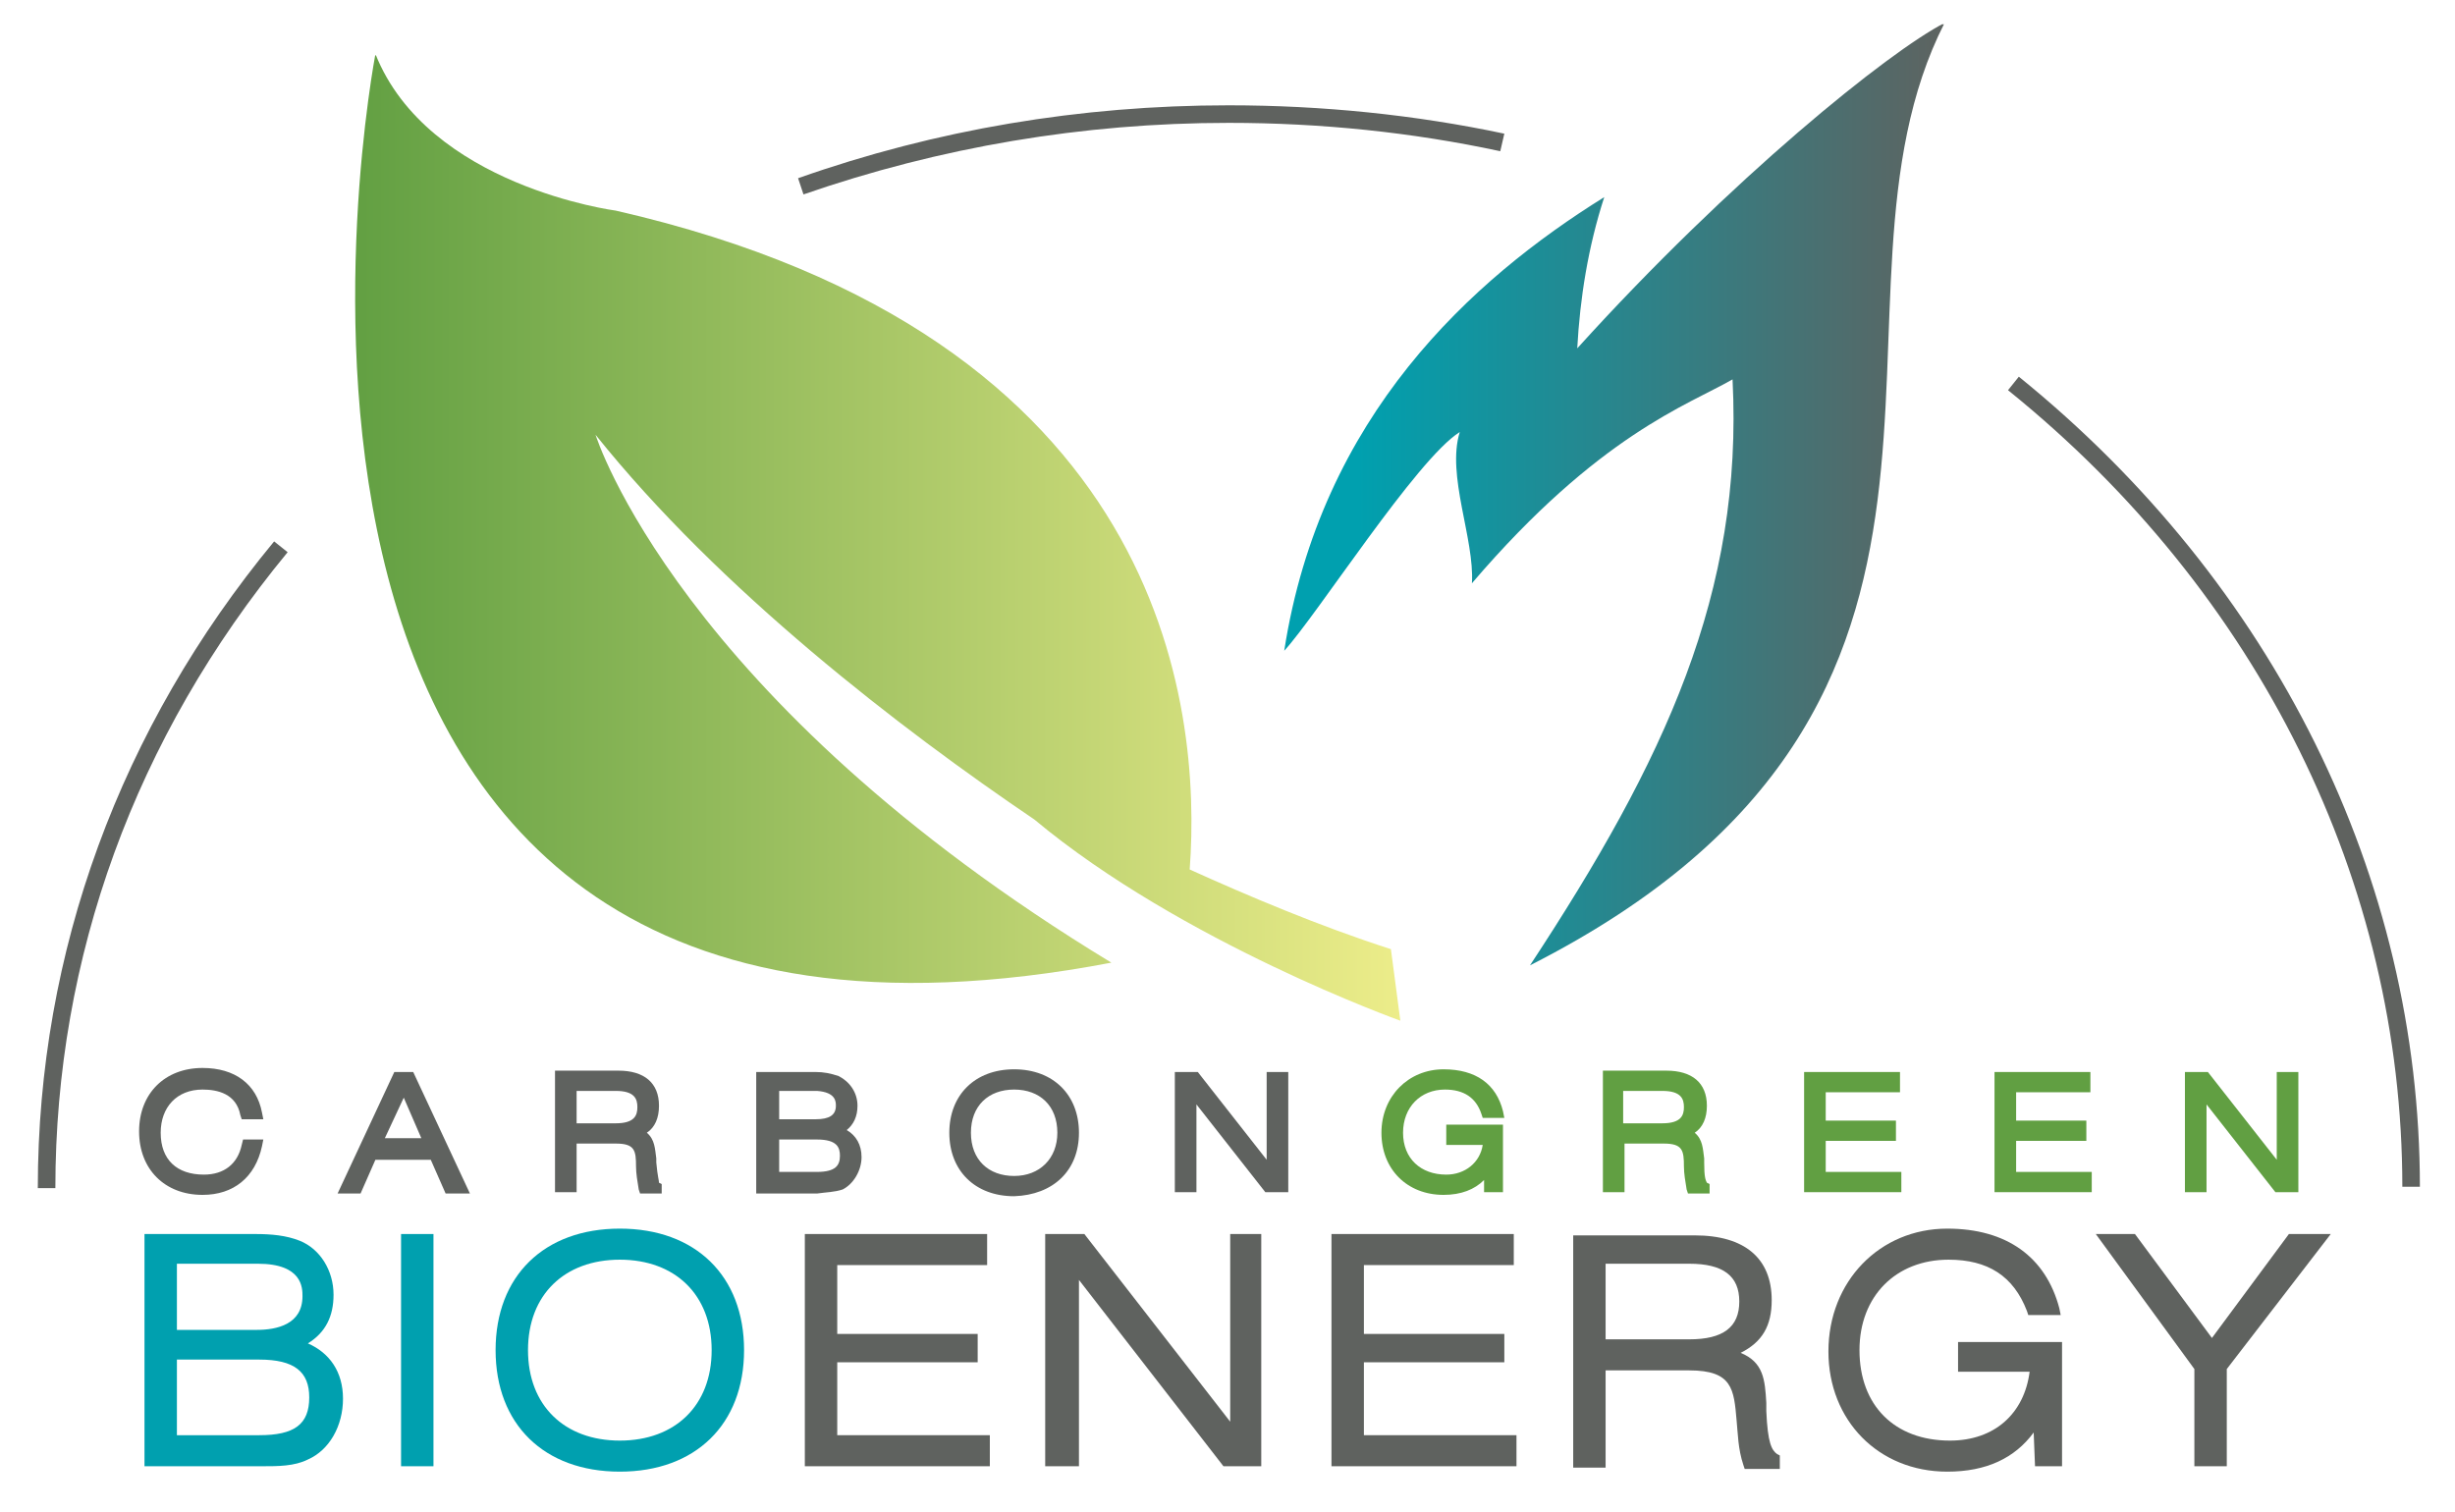
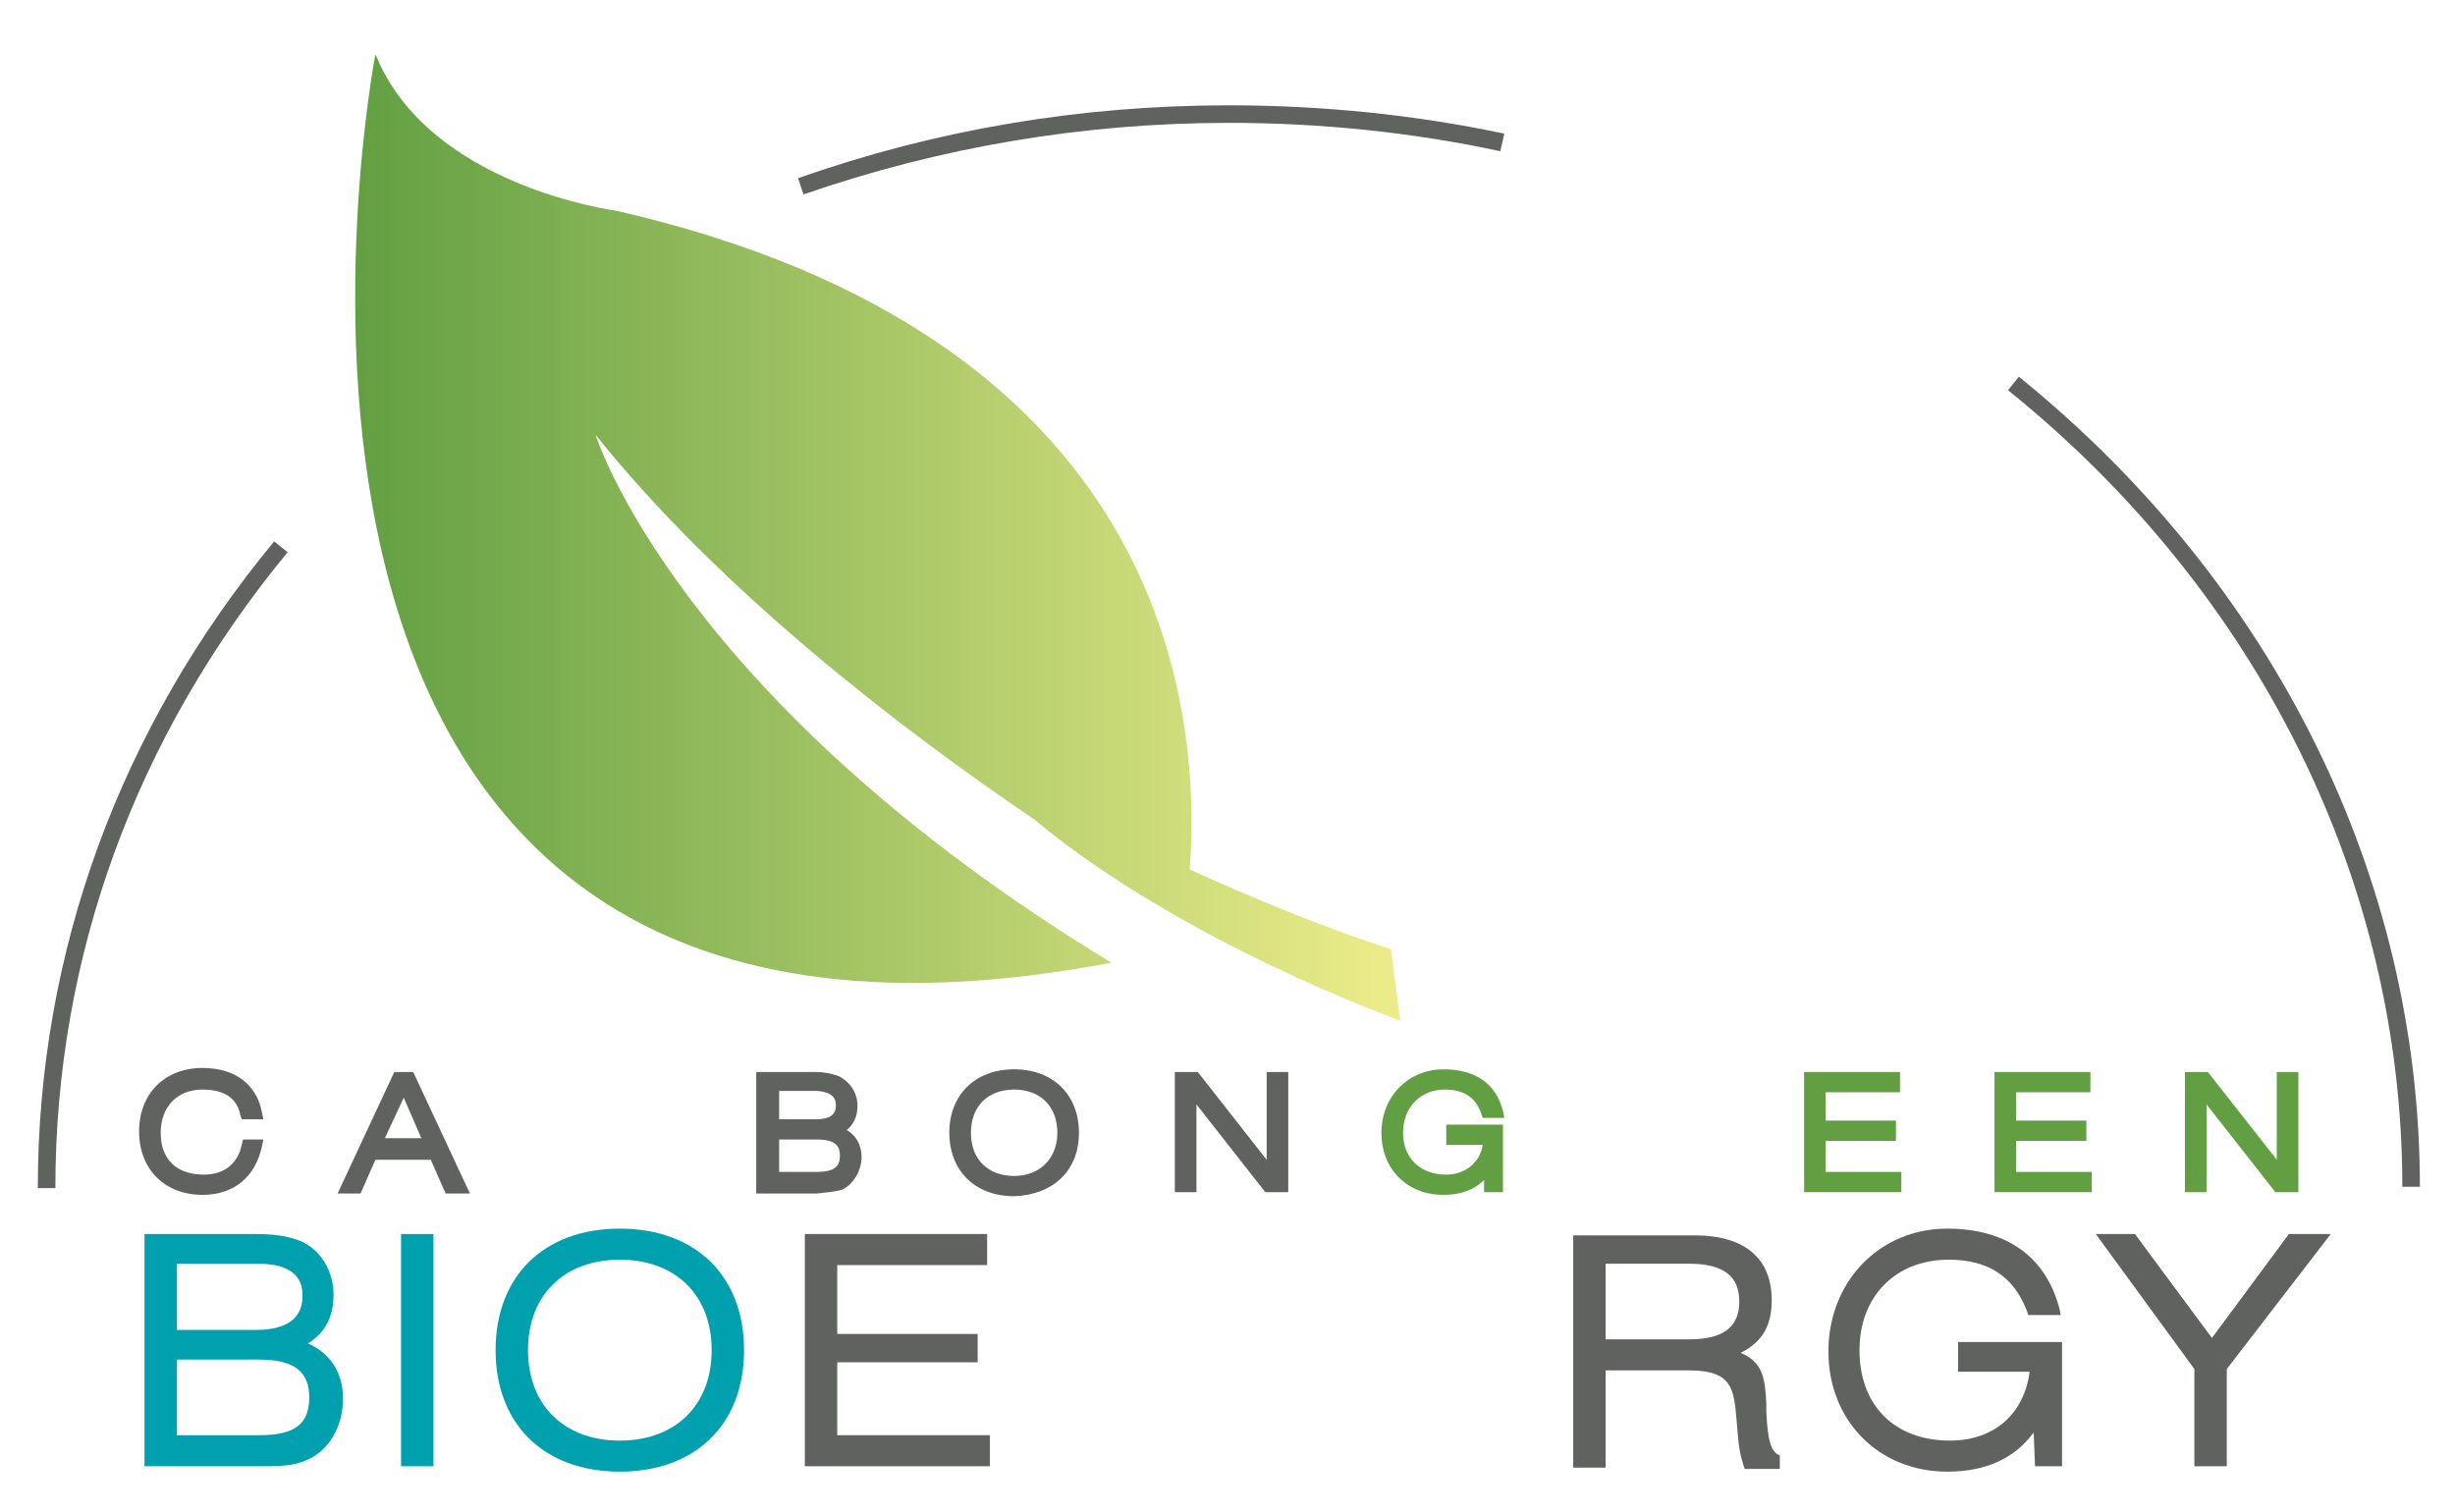
<svg xmlns="http://www.w3.org/2000/svg" xmlns:xlink="http://www.w3.org/1999/xlink" version="1.1" id="Layer_1" x="0px" y="0px" viewBox="0 0 181.8 112" enable-background="new 0 0 181.8 112" xml:space="preserve">
  <g>
    <g>
      <g>
        <g>
          <path fill="none" d="M187.9,116.6" />
        </g>
        <g>
          <defs>
-             <path id="SVGID_1_" d="M116.8,25.8c0.2-3.7,0.8-7.5,2-11.2c-9.8,6.1-21,16.2-23.7,33.6c2.4-2.6,9.8-14.2,13-16.2       c-1,3.2,1.1,7.9,0.9,11.2c9.4-11,16-13.2,19.3-15.1c0.8,15.8-5,28.2-15,43.4c38.2-19.4,20.2-49.2,30.7-69.8       C139.9,3.8,128.2,13.2,116.8,25.8" />
+             <path id="SVGID_1_" d="M116.8,25.8c0.2-3.7,0.8-7.5,2-11.2c-9.8,6.1-21,16.2-23.7,33.6c2.4-2.6,9.8-14.2,13-16.2       c-1,3.2,1.1,7.9,0.9,11.2c9.4-11,16-13.2,19.3-15.1c0.8,15.8-5,28.2-15,43.4c38.2-19.4,20.2-49.2,30.7-69.8       " />
          </defs>
          <clipPath id="SVGID_2_">
            <use xlink:href="#SVGID_1_" overflow="visible" />
          </clipPath>
          <linearGradient id="SVGID_3_" gradientUnits="userSpaceOnUse" x1="-195.176" y1="-328.582" x2="-195.061" y2="-328.582" gradientTransform="matrix(-427.001 0 0 -427.002 -83196.312 -140268.391)">
            <stop offset="0" style="stop-color:#5F625F" />
            <stop offset="0.884" style="stop-color:#00A0AF" />
            <stop offset="1" style="stop-color:#00A0AF" />
          </linearGradient>
-           <rect x="95.1" y="1.8" clip-path="url(#SVGID_2_)" fill="url(#SVGID_3_)" width="56.5" height="69.8" />
        </g>
        <g>
          <path fill="#619F42" d="M107.2,84.8h2.6c-0.2,1.3-1.3,2.2-2.7,2.2c-1.9,0-3.2-1.2-3.2-3.1c0-1.9,1.3-3.2,3.1-3.2      c1.4,0,2.3,0.6,2.7,1.8l0.1,0.3h1.6l-0.1-0.5c-0.5-2-2-3.1-4.4-3.1c-2.6,0-4.6,2-4.6,4.7c0,2.7,1.9,4.6,4.6,4.6      c1.3,0,2.3-0.4,3-1.1l0,0.9h1.4v-5h-4.2V84.8z" />
-           <path fill="#619F42" d="M126.2,86.1l0-0.3c-0.1-0.7-0.1-1.4-0.7-1.9c0.6-0.4,0.9-1.1,0.9-2c0-1.7-1.1-2.6-3-2.6h-4.7v9h1.6v-3.6      h2.9c1.4,0,1.5,0.5,1.5,1.7c0,0.5,0.1,1.1,0.2,1.7l0.1,0.3h1.6v-0.5l0-0.2l-0.2-0.1C126.3,87.4,126.2,87.2,126.2,86.1       M120.2,80.8h2.9c1.4,0,1.6,0.6,1.6,1.2c0,0.6-0.2,1.2-1.6,1.2h-2.9V80.8z" />
          <polygon fill="#619F42" points="135.2,84.5 140.4,84.5 140.4,83 135.2,83 135.2,80.9 140.7,80.9 140.7,79.4 133.6,79.4       133.6,88.3 140.8,88.3 140.8,86.8 135.2,86.8     " />
          <polygon fill="#619F42" points="149.3,84.5 154.5,84.5 154.5,83 149.3,83 149.3,80.9 154.8,80.9 154.8,79.4 147.7,79.4       147.7,88.3 154.9,88.3 154.9,86.8 149.3,86.8     " />
          <polygon fill="#619F42" points="168.6,79.4 168.6,85.9 163.5,79.4 161.8,79.4 161.8,88.3 163.4,88.3 163.4,81.8 168.5,88.3       170.2,88.3 170.2,79.4     " />
          <path fill="#00A0AF" d="M22.8,99.5c1.3-0.8,1.9-2,1.9-3.6c0-1.8-1-3.4-2.5-4c-1-0.4-2.1-0.5-3.3-0.5h-8.2v17.2h8.7      c1.2,0,2.4,0,3.4-0.5c1.6-0.7,2.6-2.5,2.6-4.5C25.4,101.6,24.4,100.2,22.8,99.5 M13.1,100.7h6.1c2.6,0,3.7,0.9,3.7,2.8      c0,2-1.1,2.8-3.7,2.8h-6.1V100.7z M19,98.5h-5.9v-4.9h6c3.3,0,3.3,1.8,3.3,2.4C22.4,98.1,20.5,98.5,19,98.5" />
          <rect x="29.7" y="91.4" fill="#00A0AF" width="2.4" height="17.2" />
          <path fill="#00A0AF" d="M45.9,91c-5.6,0-9.2,3.5-9.2,9c0,5.5,3.6,9,9.2,9c5.6,0,9.2-3.5,9.2-9C55.1,94.5,51.5,91,45.9,91       M45.9,106.7c-4.1,0-6.8-2.6-6.8-6.7c0-4.1,2.7-6.7,6.8-6.7c4.1,0,6.8,2.6,6.8,6.7C52.7,104.1,50,106.7,45.9,106.7" />
          <path fill="#5F625F" d="M149.5,27.9l-0.8,1c18.6,15,29.2,36.5,29.2,59h1.3C179.2,65,168.4,43.2,149.5,27.9" />
          <path fill="#5F625F" d="M91,9.1c6.8,0,13.6,0.7,20.1,2.1l0.3-1.3C104.8,8.5,97.9,7.8,91,7.8c-11,0-21.7,1.8-31.9,5.4l0.4,1.2      C69.6,10.9,80.2,9.1,91,9.1" />
          <path fill="#5F625F" d="M2.8,88h1.3c0-17.1,5.9-33.4,17.2-47.1l-1-0.8C8.9,53.9,2.8,70.5,2.8,88" />
          <path fill="#5F625F" d="M17.9,84.8c-0.3,1.4-1.3,2.2-2.8,2.2c-2,0-3.2-1.1-3.2-3.1c0-1.9,1.2-3.2,3.1-3.2c1.1,0,2.5,0.3,2.8,1.9      l0.1,0.3h1.6l-0.1-0.5c-0.4-2.1-2-3.3-4.4-3.3c-2.8,0-4.7,1.9-4.7,4.7c0,2.8,1.9,4.7,4.7,4.7c2.3,0,3.9-1.3,4.4-3.6l0.1-0.5H18      L17.9,84.8z" />
          <path fill="#5F625F" d="M29.2,79.4l-4.2,9h1.7l1.1-2.5h4.1l1.1,2.5h1.8l-4.2-9H29.2z M28.5,84.3l1.4-3l1.3,3H28.5z" />
-           <path fill="#5F625F" d="M48.6,86.1l0-0.3c-0.1-0.7-0.1-1.4-0.7-1.9c0.6-0.4,0.9-1.1,0.9-2c0-1.7-1.1-2.6-3-2.6h-4.7v9h1.6v-3.6      h2.9c1.4,0,1.5,0.5,1.5,1.7c0,0.5,0.1,1.1,0.2,1.7l0.1,0.3h1.6v-0.5l0-0.2l-0.2-0.1C48.8,87.4,48.7,87.2,48.6,86.1 M42.7,80.8      h2.9c1.4,0,1.6,0.6,1.6,1.2c0,0.6-0.2,1.2-1.6,1.2h-2.9V80.8z" />
          <path fill="#5F625F" d="M62.4,88.1c0.8-0.4,1.4-1.4,1.4-2.4c0-0.9-0.4-1.6-1.1-2c0.5-0.4,0.8-1,0.8-1.8c0-1-0.6-1.8-1.4-2.2      c-0.6-0.2-1.1-0.3-1.7-0.3H56v9h4.5C61.2,88.3,61.8,88.3,62.4,88.1 M61.9,81.9c0,0.7-0.5,1-1.5,1h-2.7v-2.1h2.8      C61.9,80.9,61.9,81.6,61.9,81.9 M62.2,85.6c0,0.7-0.3,1.2-1.7,1.2h-2.8v-2.4h2.8C62,84.4,62.2,85,62.2,85.6" />
          <path fill="#5F625F" d="M79.9,83.9c0-2.8-1.9-4.7-4.8-4.7c-2.9,0-4.8,1.9-4.8,4.7s1.9,4.7,4.8,4.7C78,88.5,79.9,86.7,79.9,83.9       M75.1,80.7c1.9,0,3.2,1.2,3.2,3.2c0,1.9-1.3,3.2-3.2,3.2c-1.9,0-3.2-1.2-3.2-3.2C71.9,81.9,73.2,80.7,75.1,80.7" />
          <polygon fill="#5F625F" points="93.8,85.9 88.7,79.4 87,79.4 87,88.3 88.6,88.3 88.6,81.8 93.7,88.3 95.4,88.3 95.4,79.4       93.8,79.4     " />
          <polygon fill="#5F625F" points="62,100.9 72.4,100.9 72.4,98.8 62,98.8 62,93.7 73.1,93.7 73.1,91.4 59.6,91.4 59.6,108.6       73.3,108.6 73.3,106.3 62,106.3     " />
-           <polygon fill="#5F625F" points="91.1,105.3 80.3,91.4 77.4,91.4 77.4,108.6 79.9,108.6 79.9,94.8 90.6,108.6 93.4,108.6       93.4,91.4 91.1,91.4     " />
-           <polygon fill="#5F625F" points="101,100.9 111.4,100.9 111.4,98.8 101,98.8 101,93.7 112.1,93.7 112.1,91.4 98.6,91.4       98.6,108.6 112.3,108.6 112.3,106.3 101,106.3     " />
          <path fill="#5F625F" d="M130.8,104.5l0-0.6c-0.1-1.7-0.2-3-1.9-3.7c1.6-0.8,2.3-2,2.3-3.9c0-3.1-2-4.8-5.7-4.8h-9v17.2h2.4v-7.2      h6.2c3.2,0,3.3,1.4,3.5,3.7c0.1,1,0.1,2.1,0.5,3.3l0.1,0.3h2.6v-1l-0.2-0.1C131.2,107.4,130.9,106.9,130.8,104.5 M118.9,93.6      h6.2c2.5,0,3.7,0.9,3.7,2.8c0,1.9-1.2,2.8-3.7,2.8h-6.2V93.6z" />
          <path fill="#5F625F" d="M145,101.6h5.3c-0.4,3.1-2.6,5.1-5.9,5.1c-4.1,0-6.7-2.6-6.7-6.7c0-4,2.7-6.7,6.6-6.7      c2.9,0,4.8,1.2,5.8,3.8l0.1,0.3h2.4l-0.1-0.5c-1-3.8-3.9-5.9-8.3-5.9c-5,0-8.8,3.9-8.8,9.1c0,5.1,3.7,8.9,8.8,8.9      c2.9,0,5-1,6.4-2.9l0.1,2.5h2v-9.2H145V101.6z" />
          <polygon fill="#5F625F" points="163.8,99.1 158.1,91.4 155.2,91.4 162.5,101.4 162.5,108.6 164.9,108.6 164.9,101.4 172.6,91.4       169.5,91.4     " />
        </g>
        <g>
          <defs>
            <path id="SVGID_4_" d="M82.3,71.3C50.2,51.8,44.1,32.2,44.1,32.2c9.2,11.5,22.6,21.8,32.5,28.5c10.9,9.1,27.1,14.9,27.1,14.9       l-0.7-5.3c-5.3-1.7-10.7-4-14.9-5.9c0.9-12.1-1.8-39.5-42.5-48.8c0,0-13.9-1.8-17.8-11.6C27.8,4.1,12.1,84.7,82.3,71.3" />
          </defs>
          <clipPath id="SVGID_5_">
            <use xlink:href="#SVGID_4_" overflow="visible" />
          </clipPath>
          <linearGradient id="SVGID_6_" gradientUnits="userSpaceOnUse" x1="-197.532" y1="-323.913" x2="-197.417" y2="-323.913" gradientTransform="matrix(675.624 0 0 675.624 133483.484 218887.766)">
            <stop offset="0" style="stop-color:#619F42" />
            <stop offset="1" style="stop-color:#EDED8A" />
          </linearGradient>
          <rect x="12.1" y="4.1" clip-path="url(#SVGID_5_)" fill="url(#SVGID_6_)" width="91.6" height="80.6" />
        </g>
        <g>
          <path fill="none" d="M191.9,137.8" />
        </g>
      </g>
    </g>
  </g>
</svg>